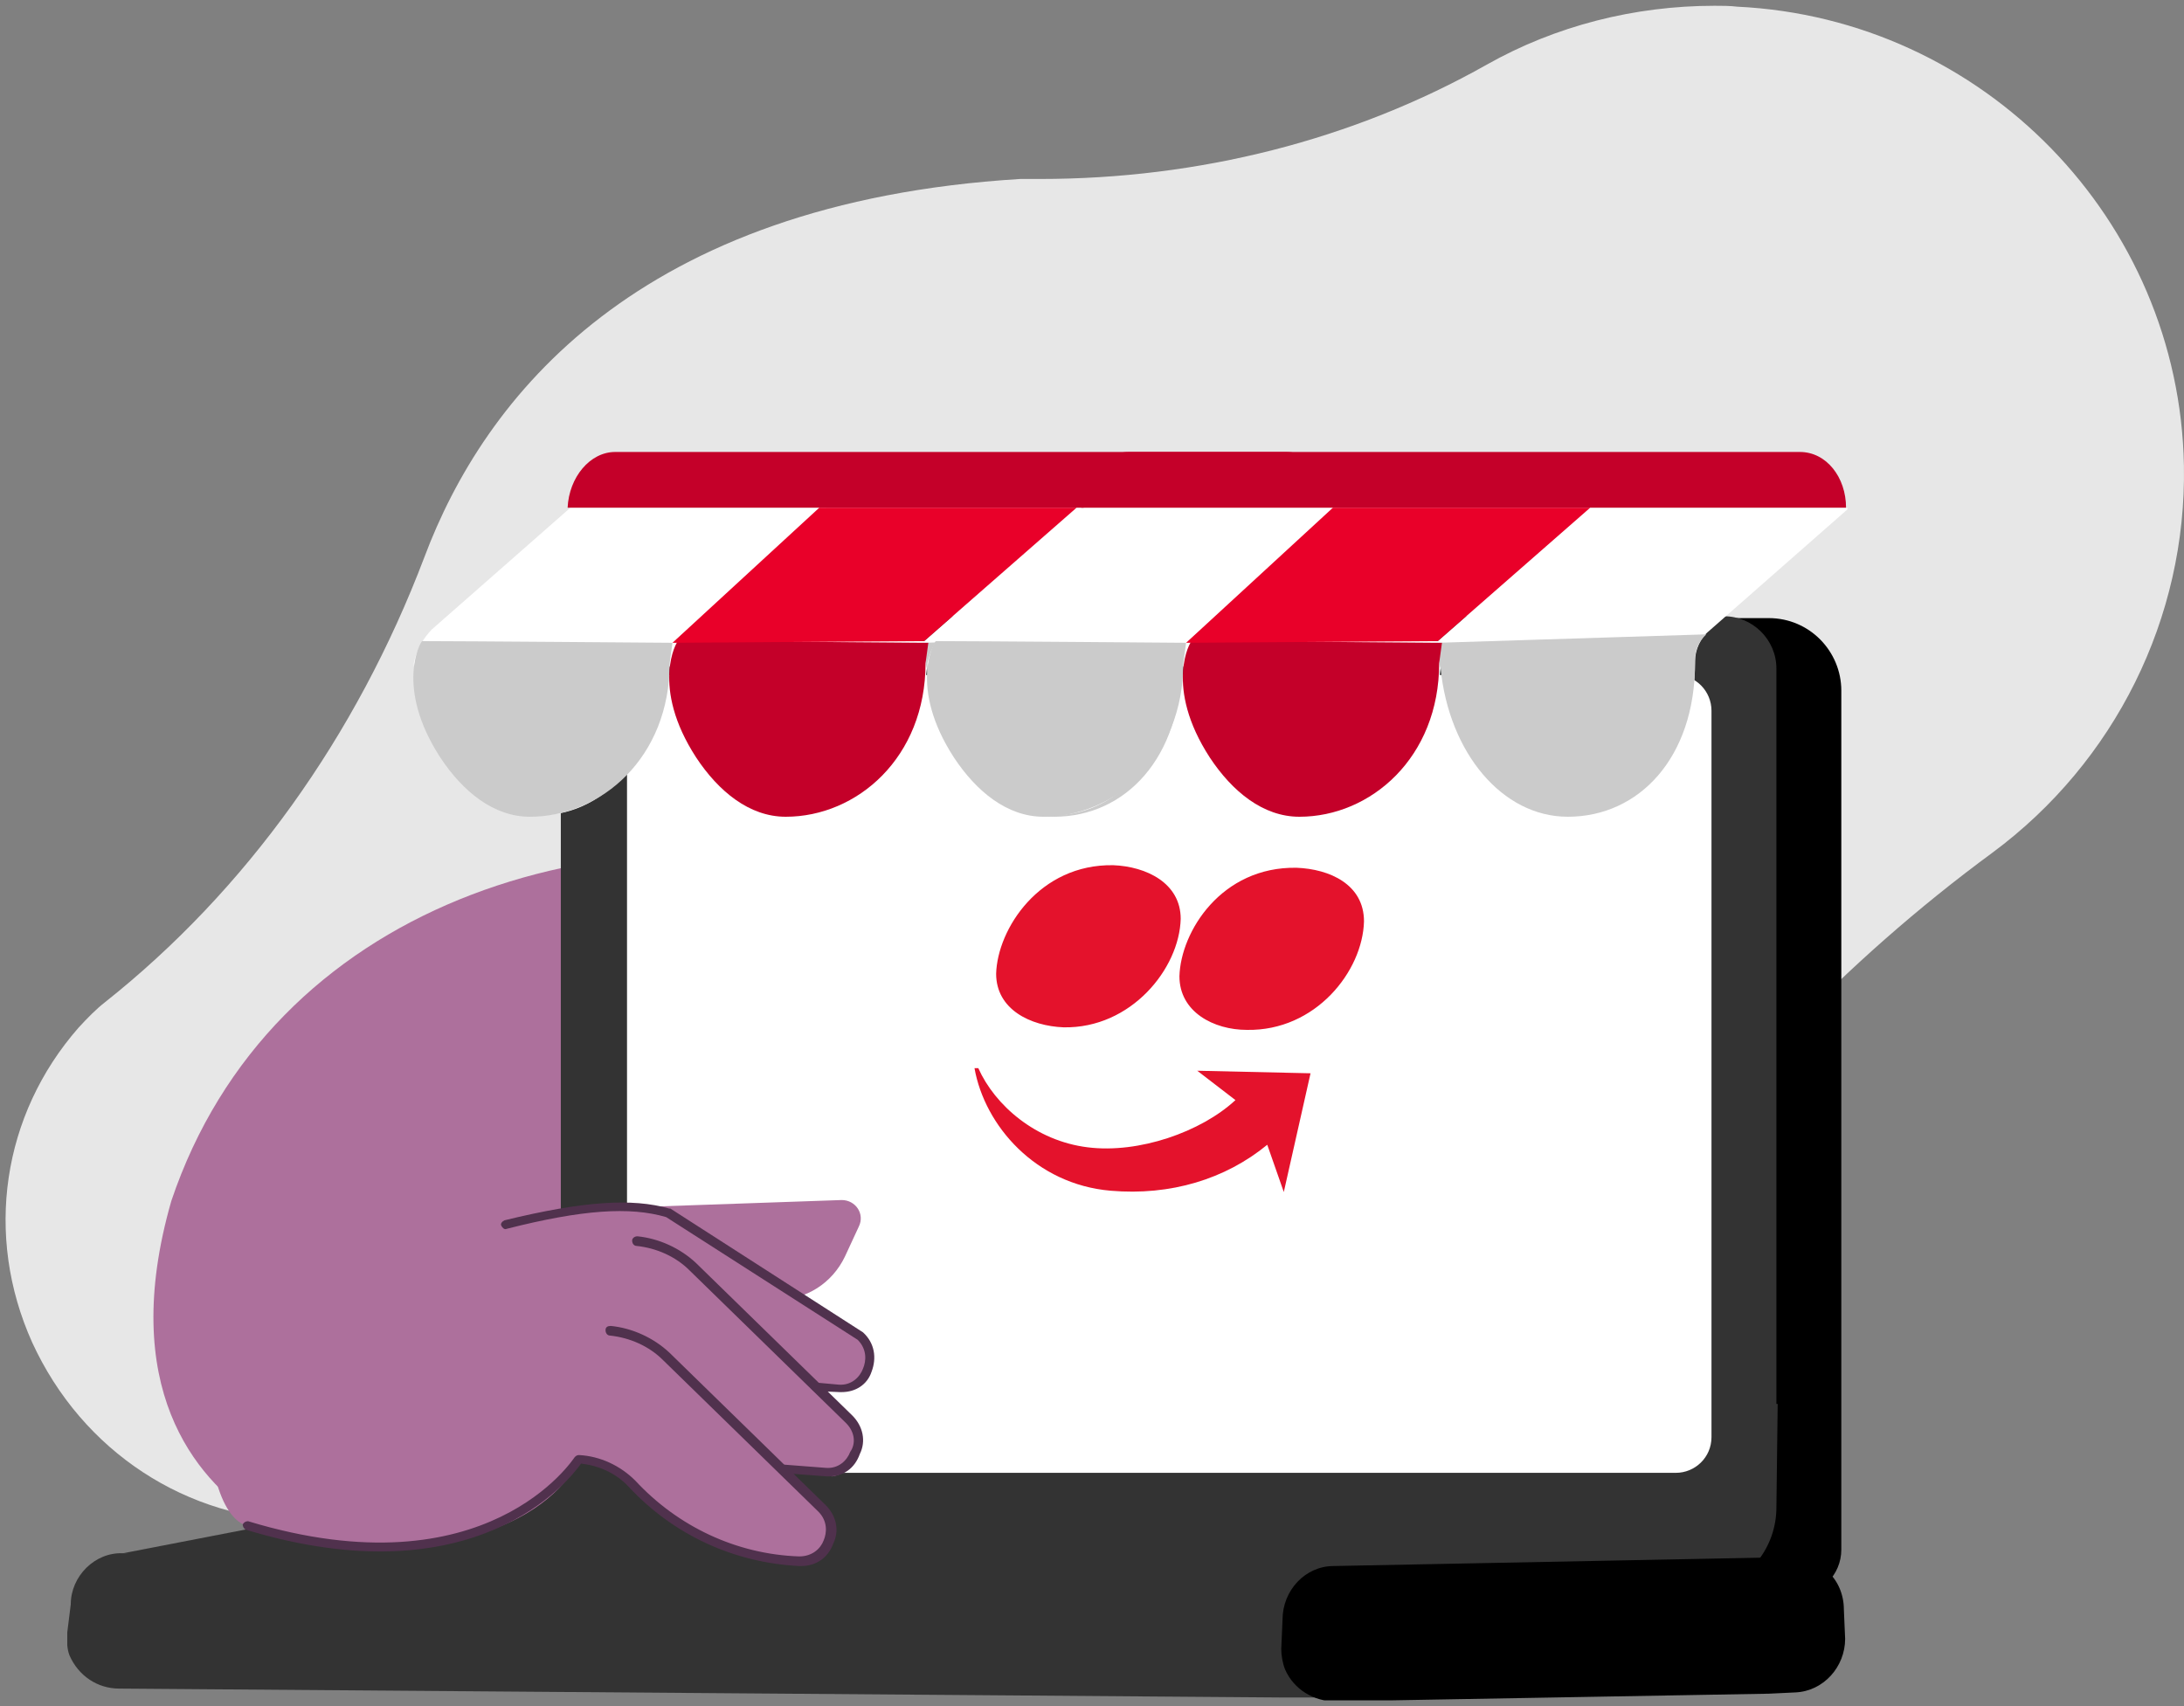
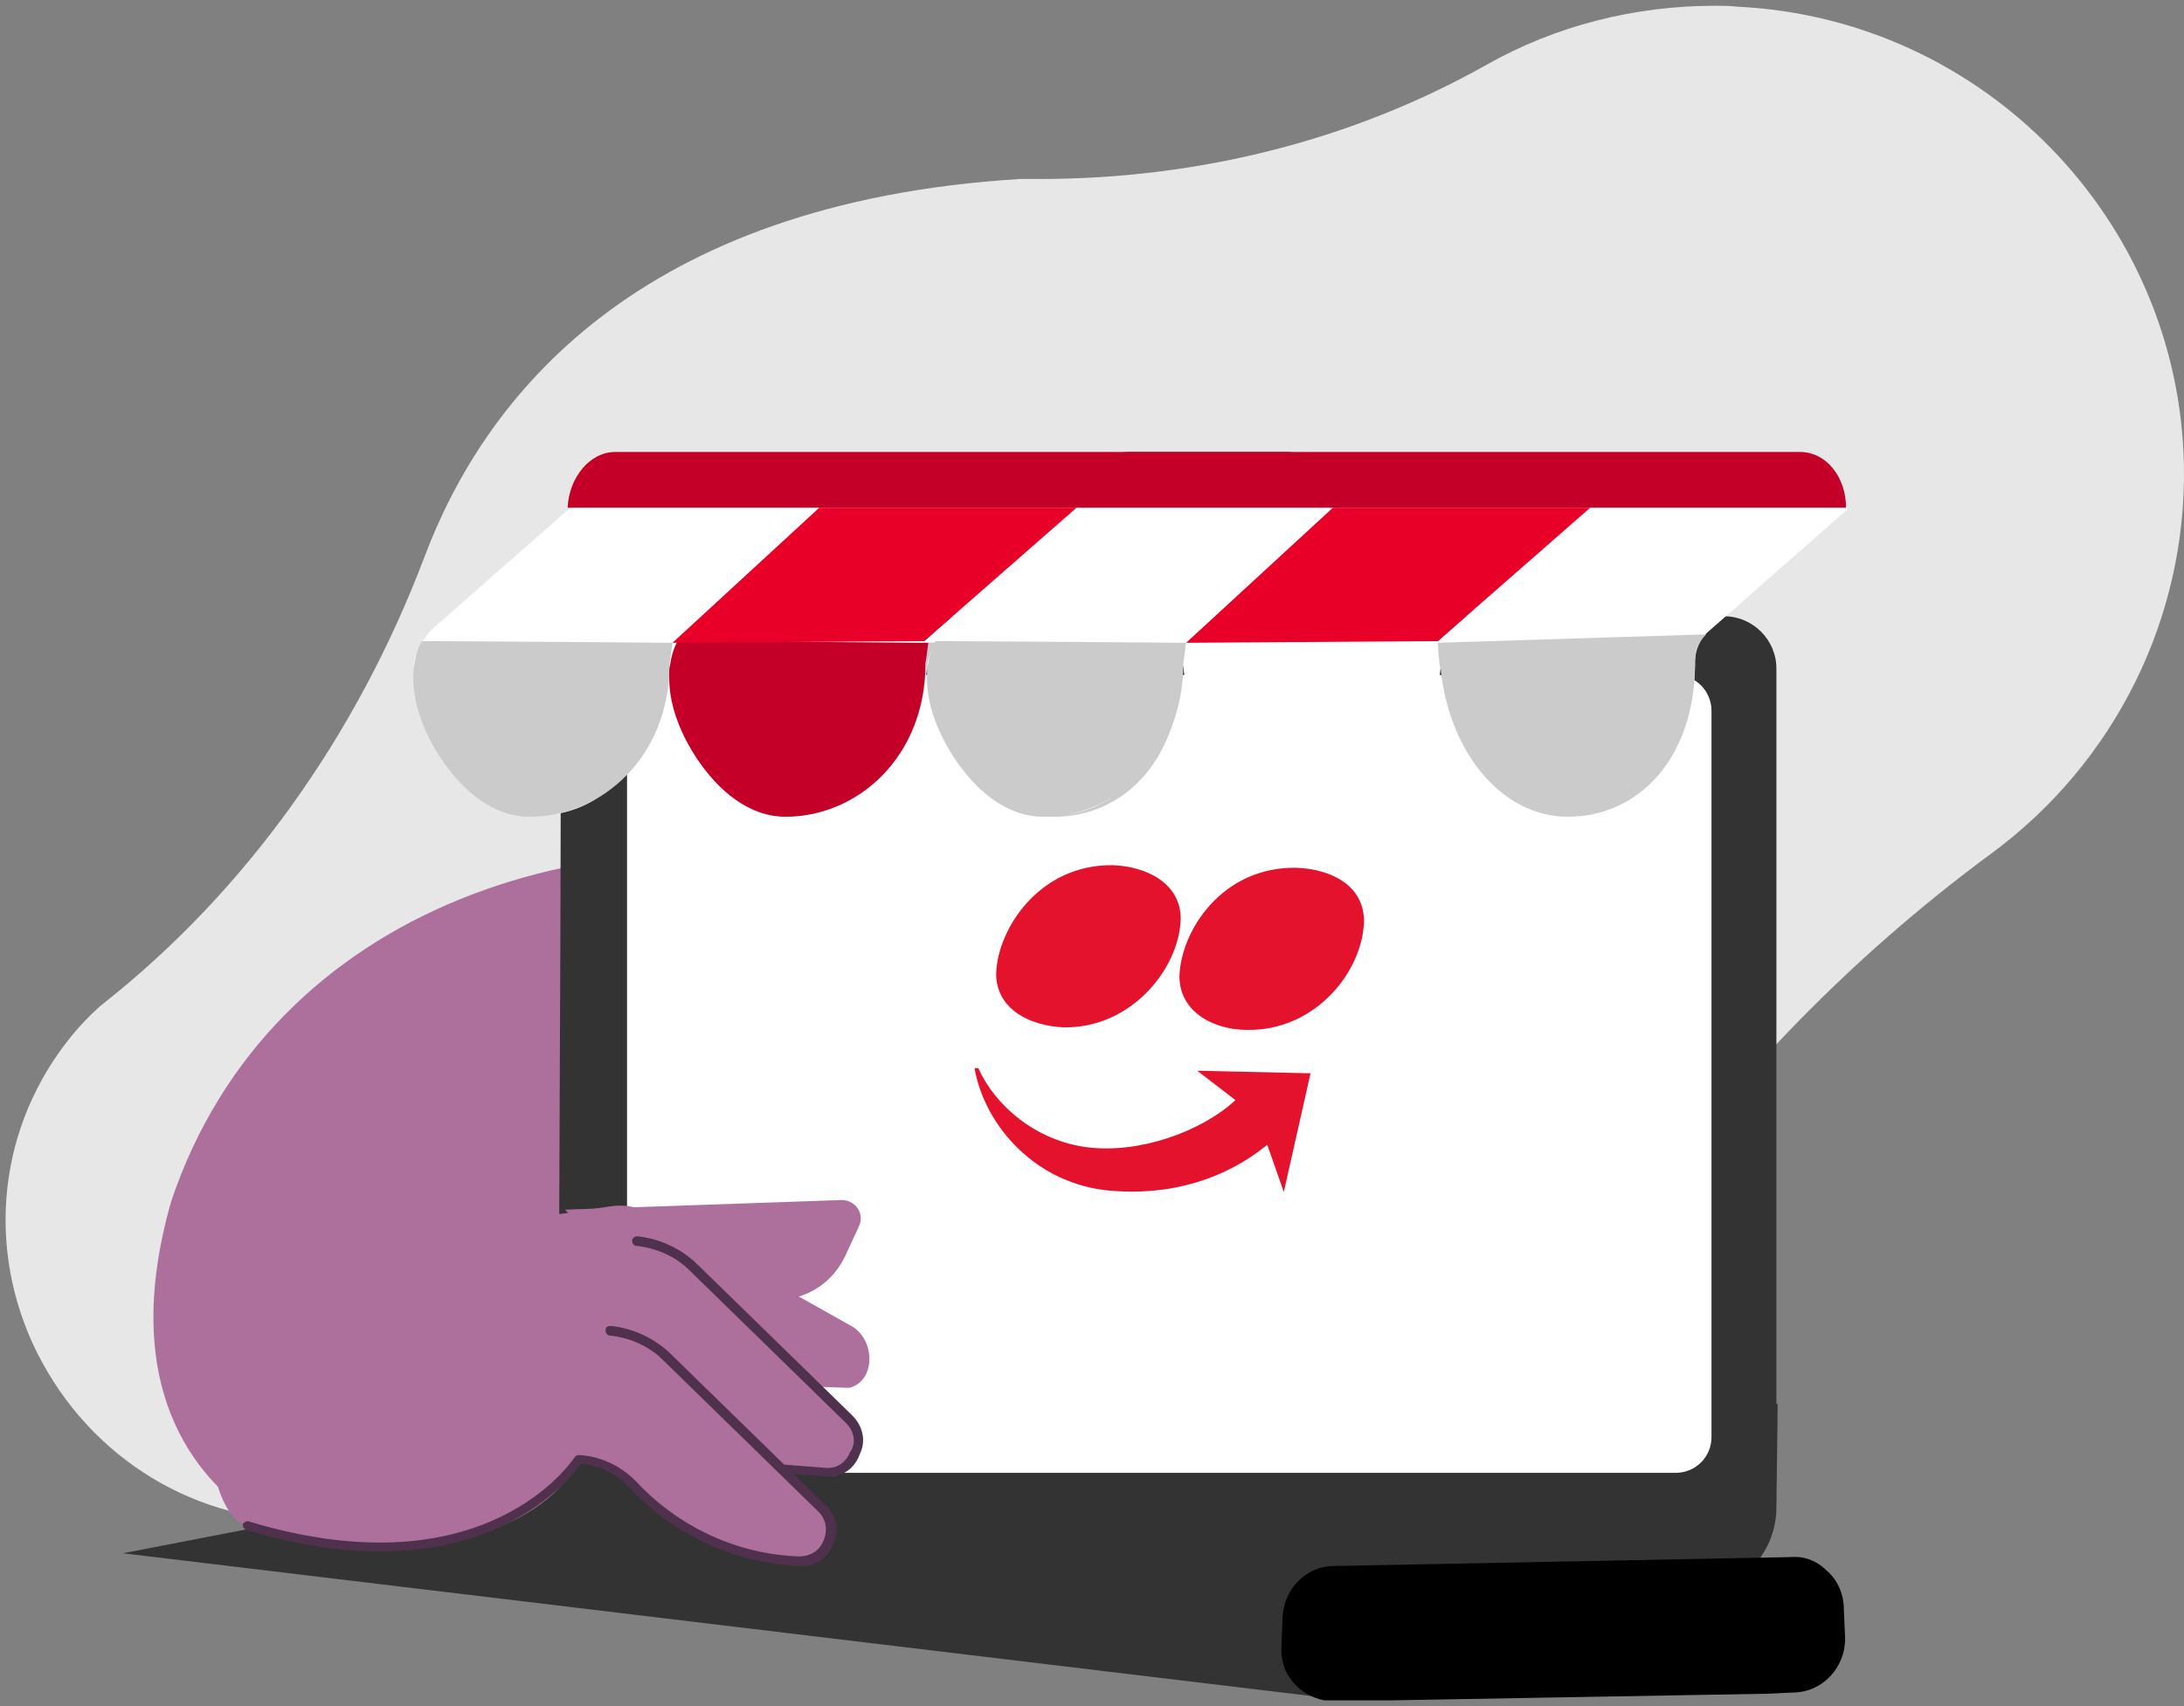
<svg xmlns="http://www.w3.org/2000/svg" width="352" height="275" viewBox="0 0 352 275" fill="none">
  <rect x="0" y="0" width="352" height="275" fill="#808080" stroke="none" />
  <path d="M160.881 246.343C140.541 246.05 92.838 245.612 49.231 245.173C30.062 245.027 13.234 233.919 5.186 216.379C-2.569 199.131 0.357 179.691 12.649 165.659C14.112 164.051 15.576 162.59 16.893 161.567C39.574 143.588 57.426 118.74 68.401 89.799C78.058 64.074 102.642 32.649 164.393 28.848C164.978 28.848 165.564 28.848 166.149 28.848H167.612C193.22 28.848 218.096 22.563 239.606 10.431C250.728 4.146 263.458 0.931 276.335 0.931C277.506 0.931 278.823 0.931 279.993 1.077C319.649 2.977 351.256 35.426 351.988 75.037C352.427 99.592 340.867 122.833 321.112 137.449C297.26 154.989 276.628 176.622 259.507 201.762C239.314 231.58 209.609 246.635 170.978 246.635C170.685 246.489 167.027 246.489 160.881 246.343Z" fill="#E7E7E7" />
  <g clip-path="url(#clip0)">
-     <path d="M100.646 234.973L289.384 257.154C293.487 257.154 296.769 253.868 296.769 249.761V111.335C296.769 104.969 291.641 99.629 285.076 99.629H100.646V234.973Z" fill="black" />
    <path fill-rule="evenodd" clip-rule="evenodd" d="M27.613 193.573C43.614 146.042 96.338 128.963 144.753 141.309L217.376 257.36L41.153 244.603C31.511 238.224 18.997 223.615 27.613 193.573Z" fill="#AD709C" />
    <path d="M19.817 250.364L95.312 235.755L286.512 226.29L286.307 242.957C286.307 249.336 281.998 254.891 275.844 256.332L211.632 273.41L19.817 250.364Z" fill="#333333" />
-     <path d="M217.582 254.479C215.94 252.833 213.889 252.01 211.632 252.01L19.817 250.364C15.304 250.158 11.406 254.068 11.406 258.595L10.79 263.533C10.79 264.562 10.79 265.797 11.201 266.825C12.637 270.118 15.714 272.175 19.202 272.175L207.324 273.616H211.632C216.146 273.616 219.838 269.912 220.043 265.179V260.447C220.043 258.183 219.223 256.126 217.582 254.479Z" fill="#333333" />
    <path d="M294.513 253.245C292.872 251.599 290.82 250.776 288.563 250.981L214.915 252.422C210.401 252.422 206.709 256.331 206.709 261.064L206.503 265.796C206.503 266.825 206.709 268.06 207.119 269.089C208.555 272.381 211.837 274.233 215.12 274.233L285.076 272.998L289.384 272.792C293.897 272.587 297.385 268.677 297.385 264.15L297.18 259.418C297.18 256.948 296.154 254.685 294.513 253.245Z" fill="black" />
-     <path d="M94.492 238.43L277.896 234.932C282.614 234.932 286.307 231.022 286.307 226.495V107.769C286.307 103.037 282.409 99.333 277.896 99.333H101.056C95.107 99.333 90.388 104.066 90.388 110.033V224.232C90.388 230.199 88.542 238.43 94.492 238.43Z" fill="#333333" />
+     <path d="M94.492 238.43L277.896 234.932C282.614 234.932 286.307 231.022 286.307 226.495V107.769C286.307 103.037 282.409 99.333 277.896 99.333H101.056C95.107 99.333 90.388 104.066 90.388 110.033C90.388 230.199 88.542 238.43 94.492 238.43Z" fill="#333333" />
    <path d="M108.647 237.4H270.1C273.177 237.4 275.844 234.931 275.844 231.639V114.559C275.844 111.473 273.383 108.798 270.1 108.798H108.647C104.339 108.798 101.057 112.296 101.057 116.411V229.581C101.057 233.902 104.339 237.4 108.647 237.4Z" fill="white" />
    <path fill-rule="evenodd" clip-rule="evenodd" d="M91.08 194.976L135.664 193.428C137.893 193.428 139.437 195.664 138.408 197.728L136.178 202.543C134.121 206.843 129.834 209.595 125.204 209.423L103.94 209.079" fill="#AD709C" />
    <path fill-rule="evenodd" clip-rule="evenodd" d="M135.15 227.654L131.549 223.526L136.865 223.698C141.152 222.666 141.152 215.958 137.208 213.723L104.97 195.663C102.912 194.459 100.511 194.115 98.282 194.459L33.635 204.263C33.635 204.263 29.862 243.649 40.151 246.057C84.735 256.721 93.309 235.394 93.309 235.394C96.567 235.566 99.654 236.941 101.883 239.349C108.914 246.917 118.517 251.389 128.805 251.905C133.264 252.077 135.665 246.745 132.406 243.477L126.576 236.941L134.121 237.973C138.923 237.285 139.094 230.406 135.15 227.654Z" fill="#AD709C" />
    <path d="M129.148 252.42C128.977 252.42 128.977 252.42 128.805 252.42C118.345 251.904 108.571 247.432 101.369 239.692C99.311 237.457 96.567 236.253 93.652 235.909C91.594 238.833 76.504 257.752 39.636 246.572C39.294 246.4 39.122 246.056 39.122 245.712C39.294 245.368 39.636 245.196 39.98 245.196C78.562 256.892 92.452 235.049 92.623 234.877C92.795 234.705 92.966 234.533 93.309 234.533C96.739 234.705 99.997 236.253 102.398 238.661C109.257 246.056 118.688 250.528 128.805 250.872C130.863 250.872 132.235 249.668 132.749 248.292C133.264 247.088 133.435 245.196 131.892 243.648L106.856 219.225C104.627 216.99 101.54 215.614 98.282 215.27C97.939 215.27 97.596 214.926 97.596 214.41C97.596 213.894 97.939 213.722 98.454 213.722C101.883 214.066 105.313 215.614 107.885 218.021L133.092 242.616C134.807 244.336 135.322 246.744 134.293 248.808C133.435 251.216 131.378 252.42 129.148 252.42Z" fill="#50314D" />
    <path d="M133.607 237.972C133.435 237.972 133.435 237.972 133.264 237.972L126.405 237.456C126.062 237.456 125.719 237.112 125.719 236.768C125.719 236.424 126.062 236.08 126.405 236.08L133.092 236.596C135.15 236.768 136.522 235.392 137.036 234.016C137.894 232.812 137.894 230.92 136.351 229.372L111.143 204.777C108.914 202.541 105.827 201.165 102.569 200.821C102.226 200.821 101.883 200.477 101.883 199.961C101.883 199.617 102.226 199.273 102.741 199.273C106.17 199.617 109.6 201.165 112.172 203.573L137.379 228.168C139.094 229.888 139.609 232.296 138.58 234.36C137.722 236.768 135.836 237.972 133.607 237.972Z" fill="#50314D" />
-     <path d="M135.664 224.387C135.493 224.387 135.493 224.387 135.321 224.387L131.377 224.215C131.034 224.215 130.691 223.871 130.691 223.527C130.691 223.183 131.034 222.839 131.377 222.839L135.15 223.183C137.208 223.355 138.58 221.979 139.094 220.603C139.608 219.399 139.78 217.508 138.237 215.96L107.37 196.181C101.54 194.461 93.824 194.977 81.649 198.072C81.306 198.244 80.963 197.9 80.791 197.556C80.62 197.212 80.963 196.868 81.306 196.696C93.995 193.601 101.883 193.085 107.885 194.805H108.056L139.094 214.756C140.98 216.476 141.323 218.883 140.466 221.119C139.78 223.183 137.894 224.387 135.664 224.387Z" fill="#50314D" />
    <path fill-rule="evenodd" clip-rule="evenodd" d="M171.423 165.59C182.295 165.796 190.091 156.125 190.296 148.1C190.296 142.339 184.757 139.664 179.423 139.458C167.525 139.252 160.755 149.746 160.55 156.948C160.55 162.709 166.089 165.384 171.423 165.59ZM219.838 148.512C219.633 156.536 212.042 166.207 200.964 166.002C195.63 166.002 190.091 163.121 190.091 157.36C190.296 150.158 196.861 139.664 208.965 139.87C214.299 140.075 219.838 142.545 219.838 148.512ZM179.013 191.928C188.655 192.751 197.477 190.076 204.247 184.52L206.913 192.134L211.222 172.998L192.963 172.586L199.118 177.319C193.579 182.463 183.526 185.961 175.32 184.932C166.909 183.903 160.344 178.142 157.677 172.175H157.062C158.703 181.434 166.909 190.899 179.013 191.928Z" fill="#E4122C" />
    <g clip-path="url(#clip1)">
      <path d="M69.626 101.432L91.935 81.833H133.173C133.173 81.833 133.173 81.833 133.173 82.105L109.061 103.065V103.337H148.947L173.51 81.833H214.973C214.973 81.833 214.973 81.833 214.973 82.105L192.664 101.704C191.312 102.793 190.411 104.698 190.411 106.604C190.411 121.848 181.397 131.375 169.904 131.375C159.313 131.375 149.398 106.876 149.398 106.876V107.693C148.046 121.303 138.807 131.375 128.441 131.375C117.85 131.375 109.286 120.759 107.934 107.421H107.709C106.357 121.031 97.794 131.375 87.203 131.375C76.611 131.375 68.048 120.759 66.696 107.148C66.696 107.148 66.696 107.148 66.696 106.876C67.147 104.698 68.274 102.793 69.626 101.432Z" fill="white" />
      <path d="M192.213 102.249C191.087 103.338 190.411 104.699 190.411 106.332C190.411 106.604 190.411 106.877 190.411 106.877C190.411 122.12 181.397 131.647 169.904 131.647C159.313 131.647 150.75 121.304 149.398 107.693C149.173 107.693 148.947 103.61 148.947 103.61L192.213 102.249Z" fill="#CBCBCB" />
      <path d="M107.935 106.877C107.935 122.12 96.893 131.648 85.4 131.648C79.541 131.648 74.584 127.564 70.978 122.12C63.542 110.688 67.823 103.338 68.049 103.338C74.358 103.338 108.385 103.61 108.385 103.61L107.935 106.877Z" fill="#CBCBCB" />
      <path d="M149.172 106.877C149.172 122.12 138.13 131.648 126.638 131.648C120.779 131.648 115.821 127.564 112.216 122.12C104.779 110.688 109.061 103.338 109.286 103.338C115.596 103.338 149.623 103.61 149.623 103.61L149.172 106.877Z" fill="#C40029" />
      <path d="M99.146 72.851H207.311C211.593 72.851 214.748 76.934 214.748 81.833H91.484C91.709 76.934 95.089 72.851 99.146 72.851Z" fill="#C40029" />
      <path d="M132.046 81.833H173.51L148.947 103.337L108.385 103.61L132.046 81.833Z" fill="#E90029" />
    </g>
    <g clip-path="url(#clip2)">
      <path d="M152.408 101.432L174.718 81.833H215.956C215.956 81.833 215.956 81.833 215.956 82.105L191.844 103.065V103.337H231.73L256.292 81.833H297.756C297.756 81.833 297.756 81.833 297.756 82.105L275.447 101.704C274.095 102.793 273.193 104.698 273.193 106.604C273.193 121.848 264.179 131.375 252.687 131.375C242.096 131.375 232.181 106.876 232.181 106.876V107.693C230.828 121.303 221.589 131.375 211.223 131.375C200.632 131.375 192.069 120.759 190.717 107.421H190.492C189.14 121.031 180.577 131.375 169.985 131.375C159.394 131.375 150.831 120.759 149.479 107.148C149.479 107.148 149.479 107.148 149.479 106.876C149.93 104.698 151.056 102.793 152.408 101.432Z" fill="white" />
      <path d="M274.996 102.249C273.869 103.338 273.193 104.699 273.193 106.332C273.193 106.604 273.193 106.877 273.193 106.877C273.193 122.12 264.18 131.647 252.687 131.647C242.096 131.647 233.533 121.304 232.181 107.693C231.955 107.693 231.73 103.61 231.73 103.61L274.996 102.249Z" fill="#CBCBCB" />
      <path d="M190.717 106.877C190.717 122.12 179.675 131.648 168.183 131.648C162.324 131.648 157.366 127.564 153.761 122.12C146.324 110.688 150.606 103.338 150.831 103.338C157.141 103.338 191.168 103.61 191.168 103.61L190.717 106.877Z" fill="#CBCBCB" />
-       <path d="M231.955 106.877C231.955 122.12 220.913 131.648 209.421 131.648C203.562 131.648 198.604 127.564 194.999 122.12C187.562 110.688 191.844 103.338 192.069 103.338C198.379 103.338 232.406 103.61 232.406 103.61L231.955 106.877Z" fill="#C40029" />
      <path d="M181.928 72.851H290.094C294.375 72.851 297.53 76.934 297.53 81.833H174.267C174.492 76.934 177.872 72.851 181.928 72.851Z" fill="#C40029" />
      <path d="M214.829 81.833H256.292L231.73 103.337L191.168 103.61L214.829 81.833Z" fill="#E90029" />
    </g>
  </g>
  <defs>
    <clipPath id="clip0">
      <rect width="318.281" height="247.127" fill="white" transform="translate(10.844 26.944)" />
    </clipPath>
    <clipPath id="clip1">
      <rect width="148.277" height="151.348" fill="white" transform="matrix(-1 0 0 1 214.973 72.851)" />
    </clipPath>
    <clipPath id="clip2">
      <rect width="148.277" height="151.348" fill="white" transform="matrix(-1 0 0 1 297.756 72.851)" />
    </clipPath>
  </defs>
</svg>